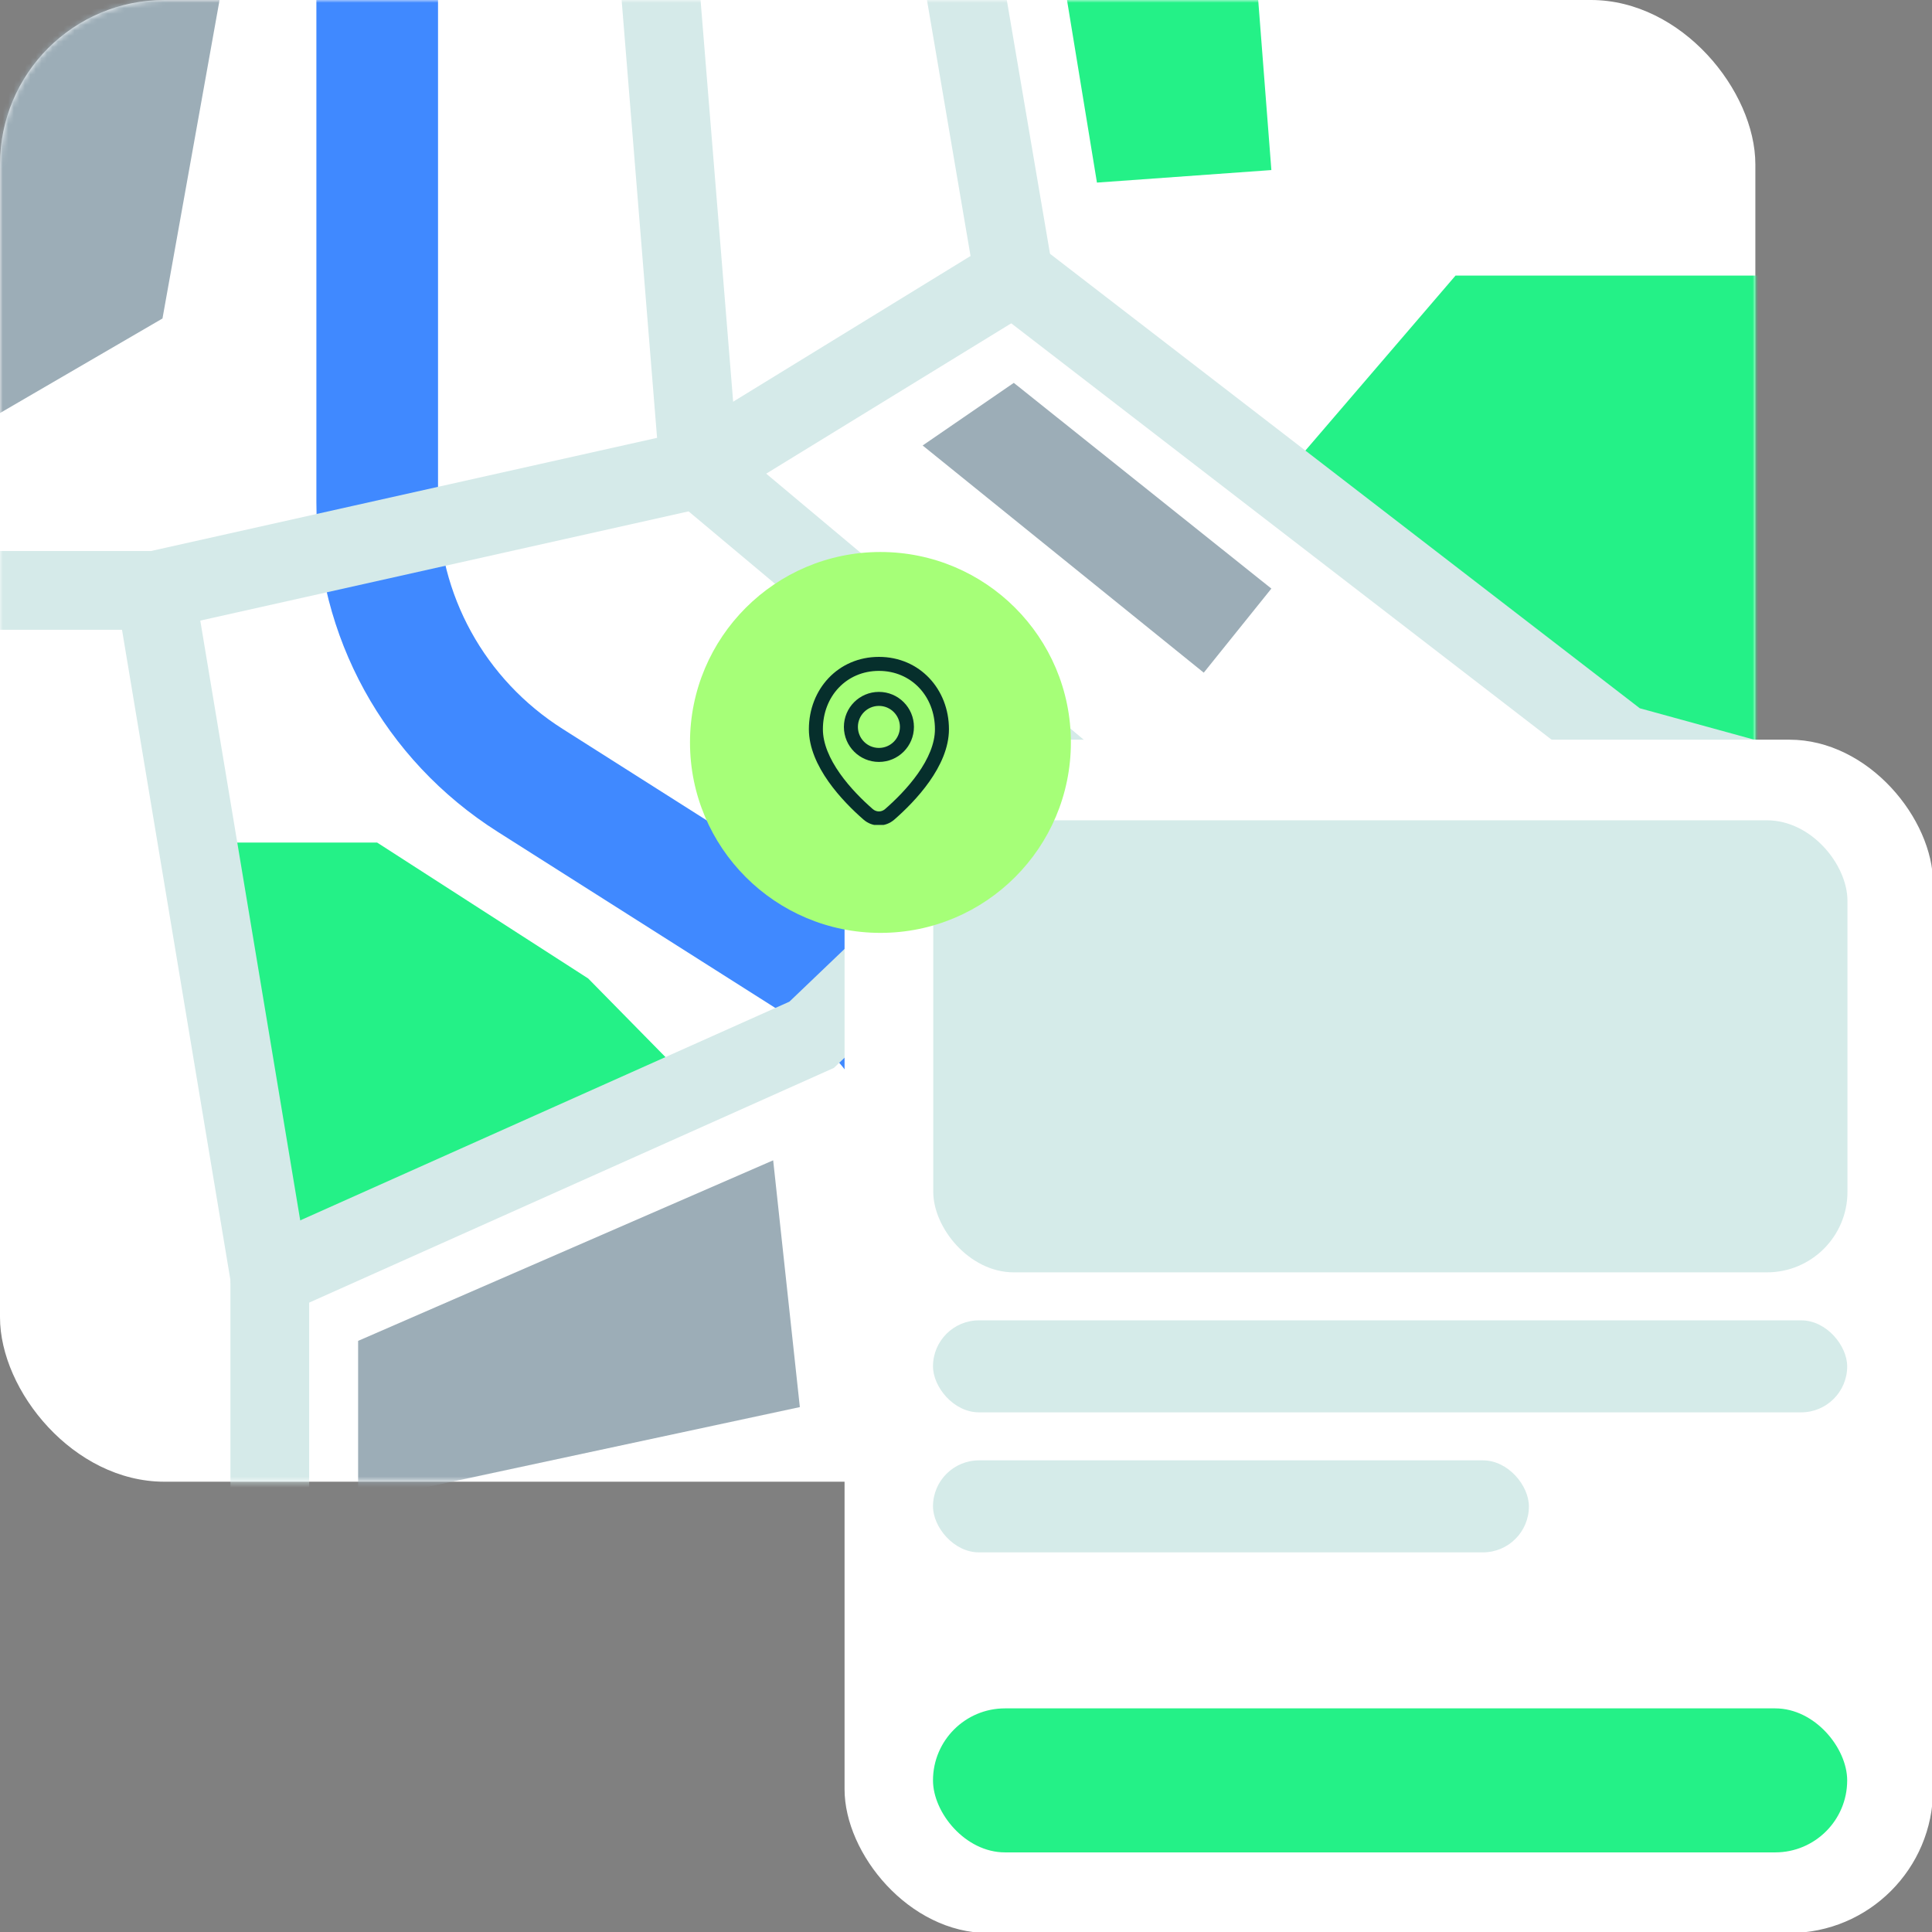
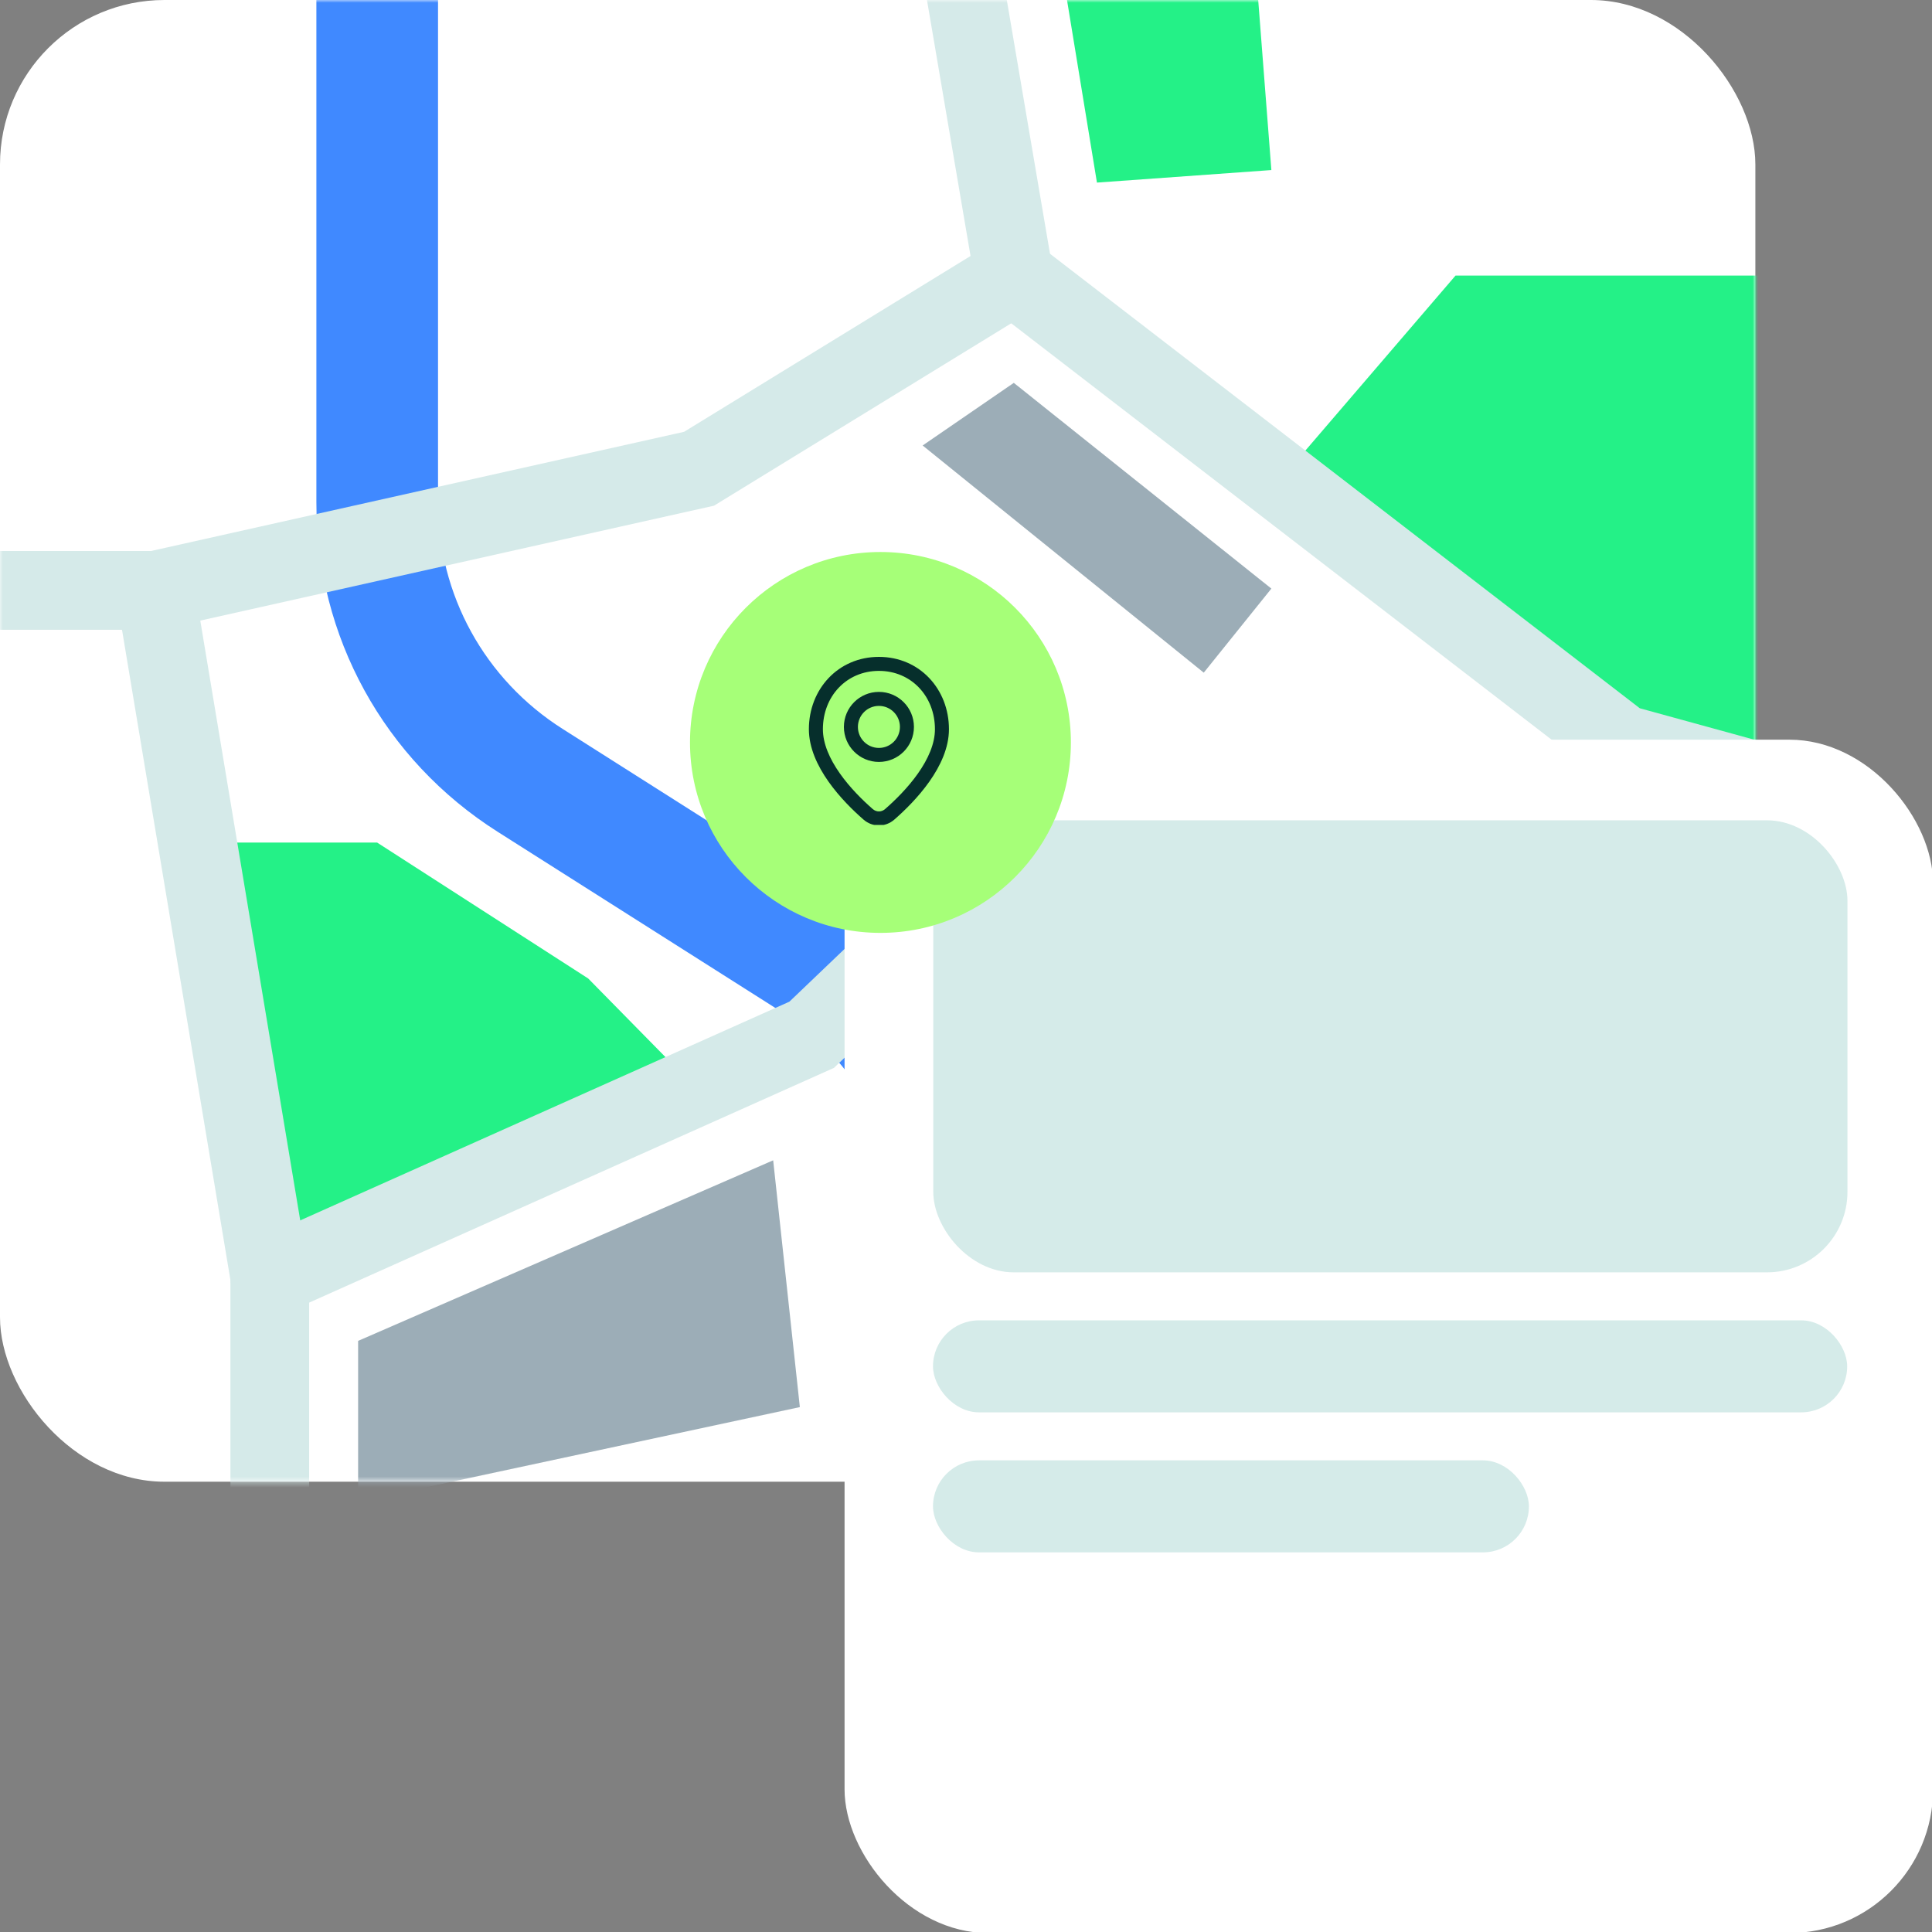
<svg xmlns="http://www.w3.org/2000/svg" width="350" height="350" viewBox="0 0 350 350" fill="none">
  <rect x="0" y="0" width="350" height="350" fill="#808080" stroke="none" />
  <g clip-path="url(#clip0_257_7189)">
    <rect width="318" height="268.426" rx="29.792" fill="white" />
    <mask id="mask0_257_7189" style="mask-type:alpha" maskUnits="userSpaceOnUse" x="0" y="0" width="318" height="269">
      <rect width="318" height="268.426" rx="29.792" fill="#DFDFE0" />
    </mask>
    <g mask="url(#mask0_257_7189)">
      <path d="M34.307 152.638H68.32L106.556 177.26L125.989 197.029L47.269 230.076L34.307 152.638Z" fill="#24F187" />
      <path d="M234.207 84.275L263.682 49.925H319.734L318.81 145.284L234.207 84.275Z" fill="#24F187" />
      <path d="M218.074 280.603H189.397L179.943 269.258C169.376 256.59 163.556 240.497 163.556 224.005C163.556 207.24 155.111 191.883 140.951 182.912L90.151 150.684C69.584 137.638 57.315 115.327 57.315 90.977V-10.979H79.353V90.977C79.353 107.742 87.798 123.1 101.958 132.071L152.779 164.319C173.346 177.366 185.615 199.677 185.615 224.026C185.615 235.371 189.628 246.443 196.897 255.182L218.074 280.603Z" fill="#4089FF" />
      <path d="M191.496 -10.978L198.723 33.078L230.32 30.808L227.085 -10.978H191.496Z" fill="#24F187" />
-       <path d="M41.746 -10.979L29.435 57.699L-2.877 76.502V-10.979H41.746Z" fill="#9CADB7" />
-       <path d="M277.615 280.603H263.371V208.774L119.776 88.477L111.771 -10.411L125.973 -11.546L133.516 81.376L277.615 202.114V280.603Z" fill="#D5EAE9" />
      <path d="M56.009 280.603H41.744V226.736L143.007 181.462L189.751 136.776L199.604 147.071L151.074 193.458L56.009 235.98V280.603Z" fill="#D5EAE9" />
      <path d="M41.851 232.536L22.102 114.088H-2.877V99.823H34.183L55.906 230.183L41.851 232.536Z" fill="#D5EAE9" />
      <path d="M29.707 113.898L26.598 99.99L123.932 78.225L175.823 46.376L166.264 -9.781L180.319 -12.176L191.496 53.477L129.352 91.608L29.707 113.898Z" fill="#D5EAE9" />
      <path d="M317.845 148.793L290.575 141.314L179.312 55.577L188.01 44.274L297.067 128.31L321.626 135.054L317.845 148.793Z" fill="#D5EAE9" />
-       <path d="M319.735 237.199H270.49V251.464H319.735V237.199Z" fill="#D5EAE9" />
-       <path d="M211.097 187.176L250.468 214.509V251.442L232.904 253.396L199.605 199.824L211.097 187.176Z" fill="#9CADB7" />
      <path d="M167.146 80.704L183.659 69.359L230.32 106.629L218.072 121.86L167.146 80.704Z" fill="#9CADB7" />
      <path d="M64.877 242.913V272.073L144.9 254.909L140.068 210.202L64.877 242.913Z" fill="#9CADB7" />
    </g>
    <rect x="153" y="134" width="197.196" height="216.185" rx="26.04" fill="white" />
-     <rect x="169.021" y="309.488" width="165.614" height="26.089" rx="13.044" fill="#24F187" />
    <rect x="169.07" y="148.606" width="165.614" height="81.891" rx="14.582" fill="#D5EBE9" />
    <rect x="169.021" y="239.193" width="165.614" height="16.668" rx="8.334" fill="#D5EBE9" />
    <rect x="169.021" y="264.558" width="107.956" height="16.668" rx="8.334" fill="#D5EBE9" />
    <circle cx="159.5" cy="134.5" r="34.5" fill="#A6FF78" />
    <g clip-path="url(#clip1_257_7189)">
      <path fill-rule="evenodd" clip-rule="evenodd" d="M169.374 132.101C169.374 134.714 168.16 137.476 166.291 140.127C164.445 142.744 162.134 145.006 160.348 146.564C159.683 147.143 158.765 147.143 158.101 146.564C156.314 145.006 154.004 142.744 152.158 140.127C150.289 137.476 149.075 134.714 149.075 132.101C149.075 126.137 153.354 121.537 159.224 121.537C165.091 121.537 169.374 126.138 169.374 132.101ZM171.911 132.101C171.911 138.827 165.751 145.219 162.016 148.476C160.396 149.889 158.053 149.889 156.433 148.476C152.697 145.219 146.537 138.827 146.537 132.101C146.537 124.866 151.826 119 159.224 119C166.619 119 171.911 124.866 171.911 132.101ZM163.03 131.687C163.03 133.789 161.326 135.493 159.224 135.493C157.122 135.493 155.418 133.789 155.418 131.687C155.418 129.585 157.122 127.881 159.224 127.881C161.326 127.881 163.03 129.585 163.03 131.687ZM165.568 131.687C165.568 135.19 162.727 138.03 159.224 138.03C155.721 138.03 152.88 135.19 152.88 131.687C152.88 128.183 155.721 125.343 159.224 125.343C162.727 125.343 165.568 128.183 165.568 131.687Z" fill="#062F2C" />
    </g>
  </g>
  <defs>
    <clipPath id="clip0_257_7189">
      <rect width="350" height="350" fill="white" />
    </clipPath>
    <clipPath id="clip1_257_7189">
      <rect width="30.449" height="30.449" fill="white" transform="translate(144 119)" />
    </clipPath>
  </defs>
</svg>